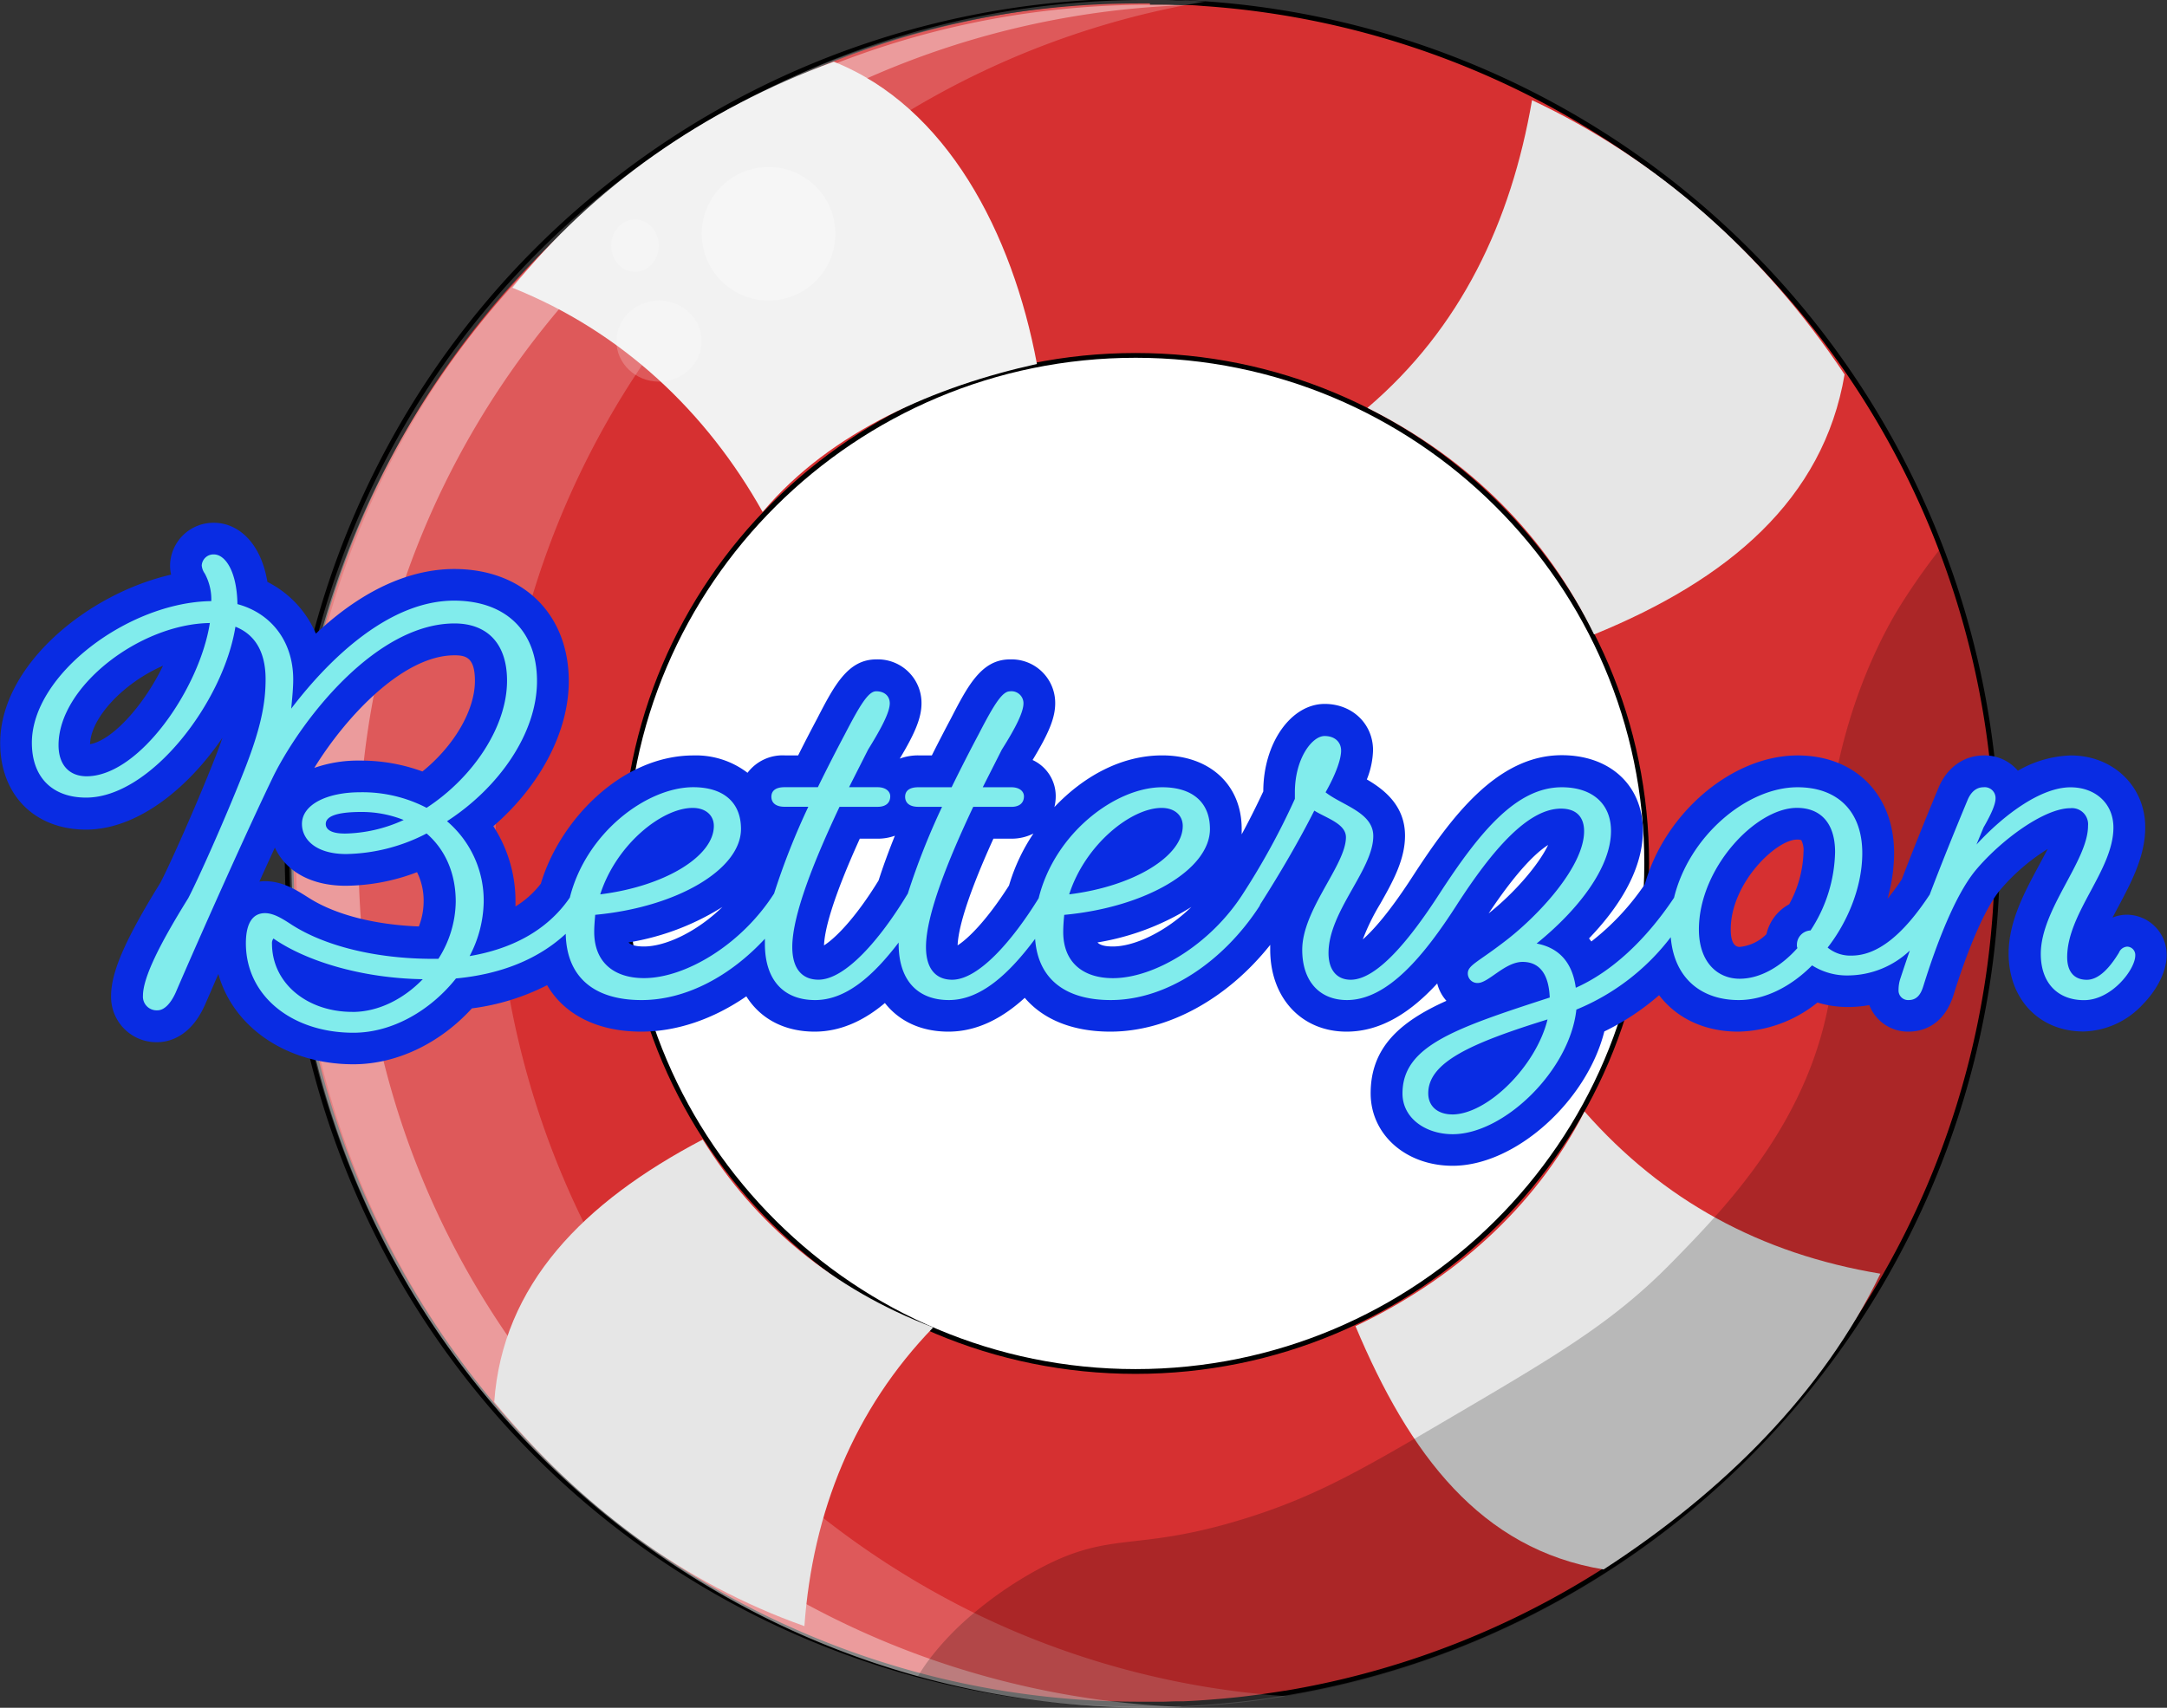
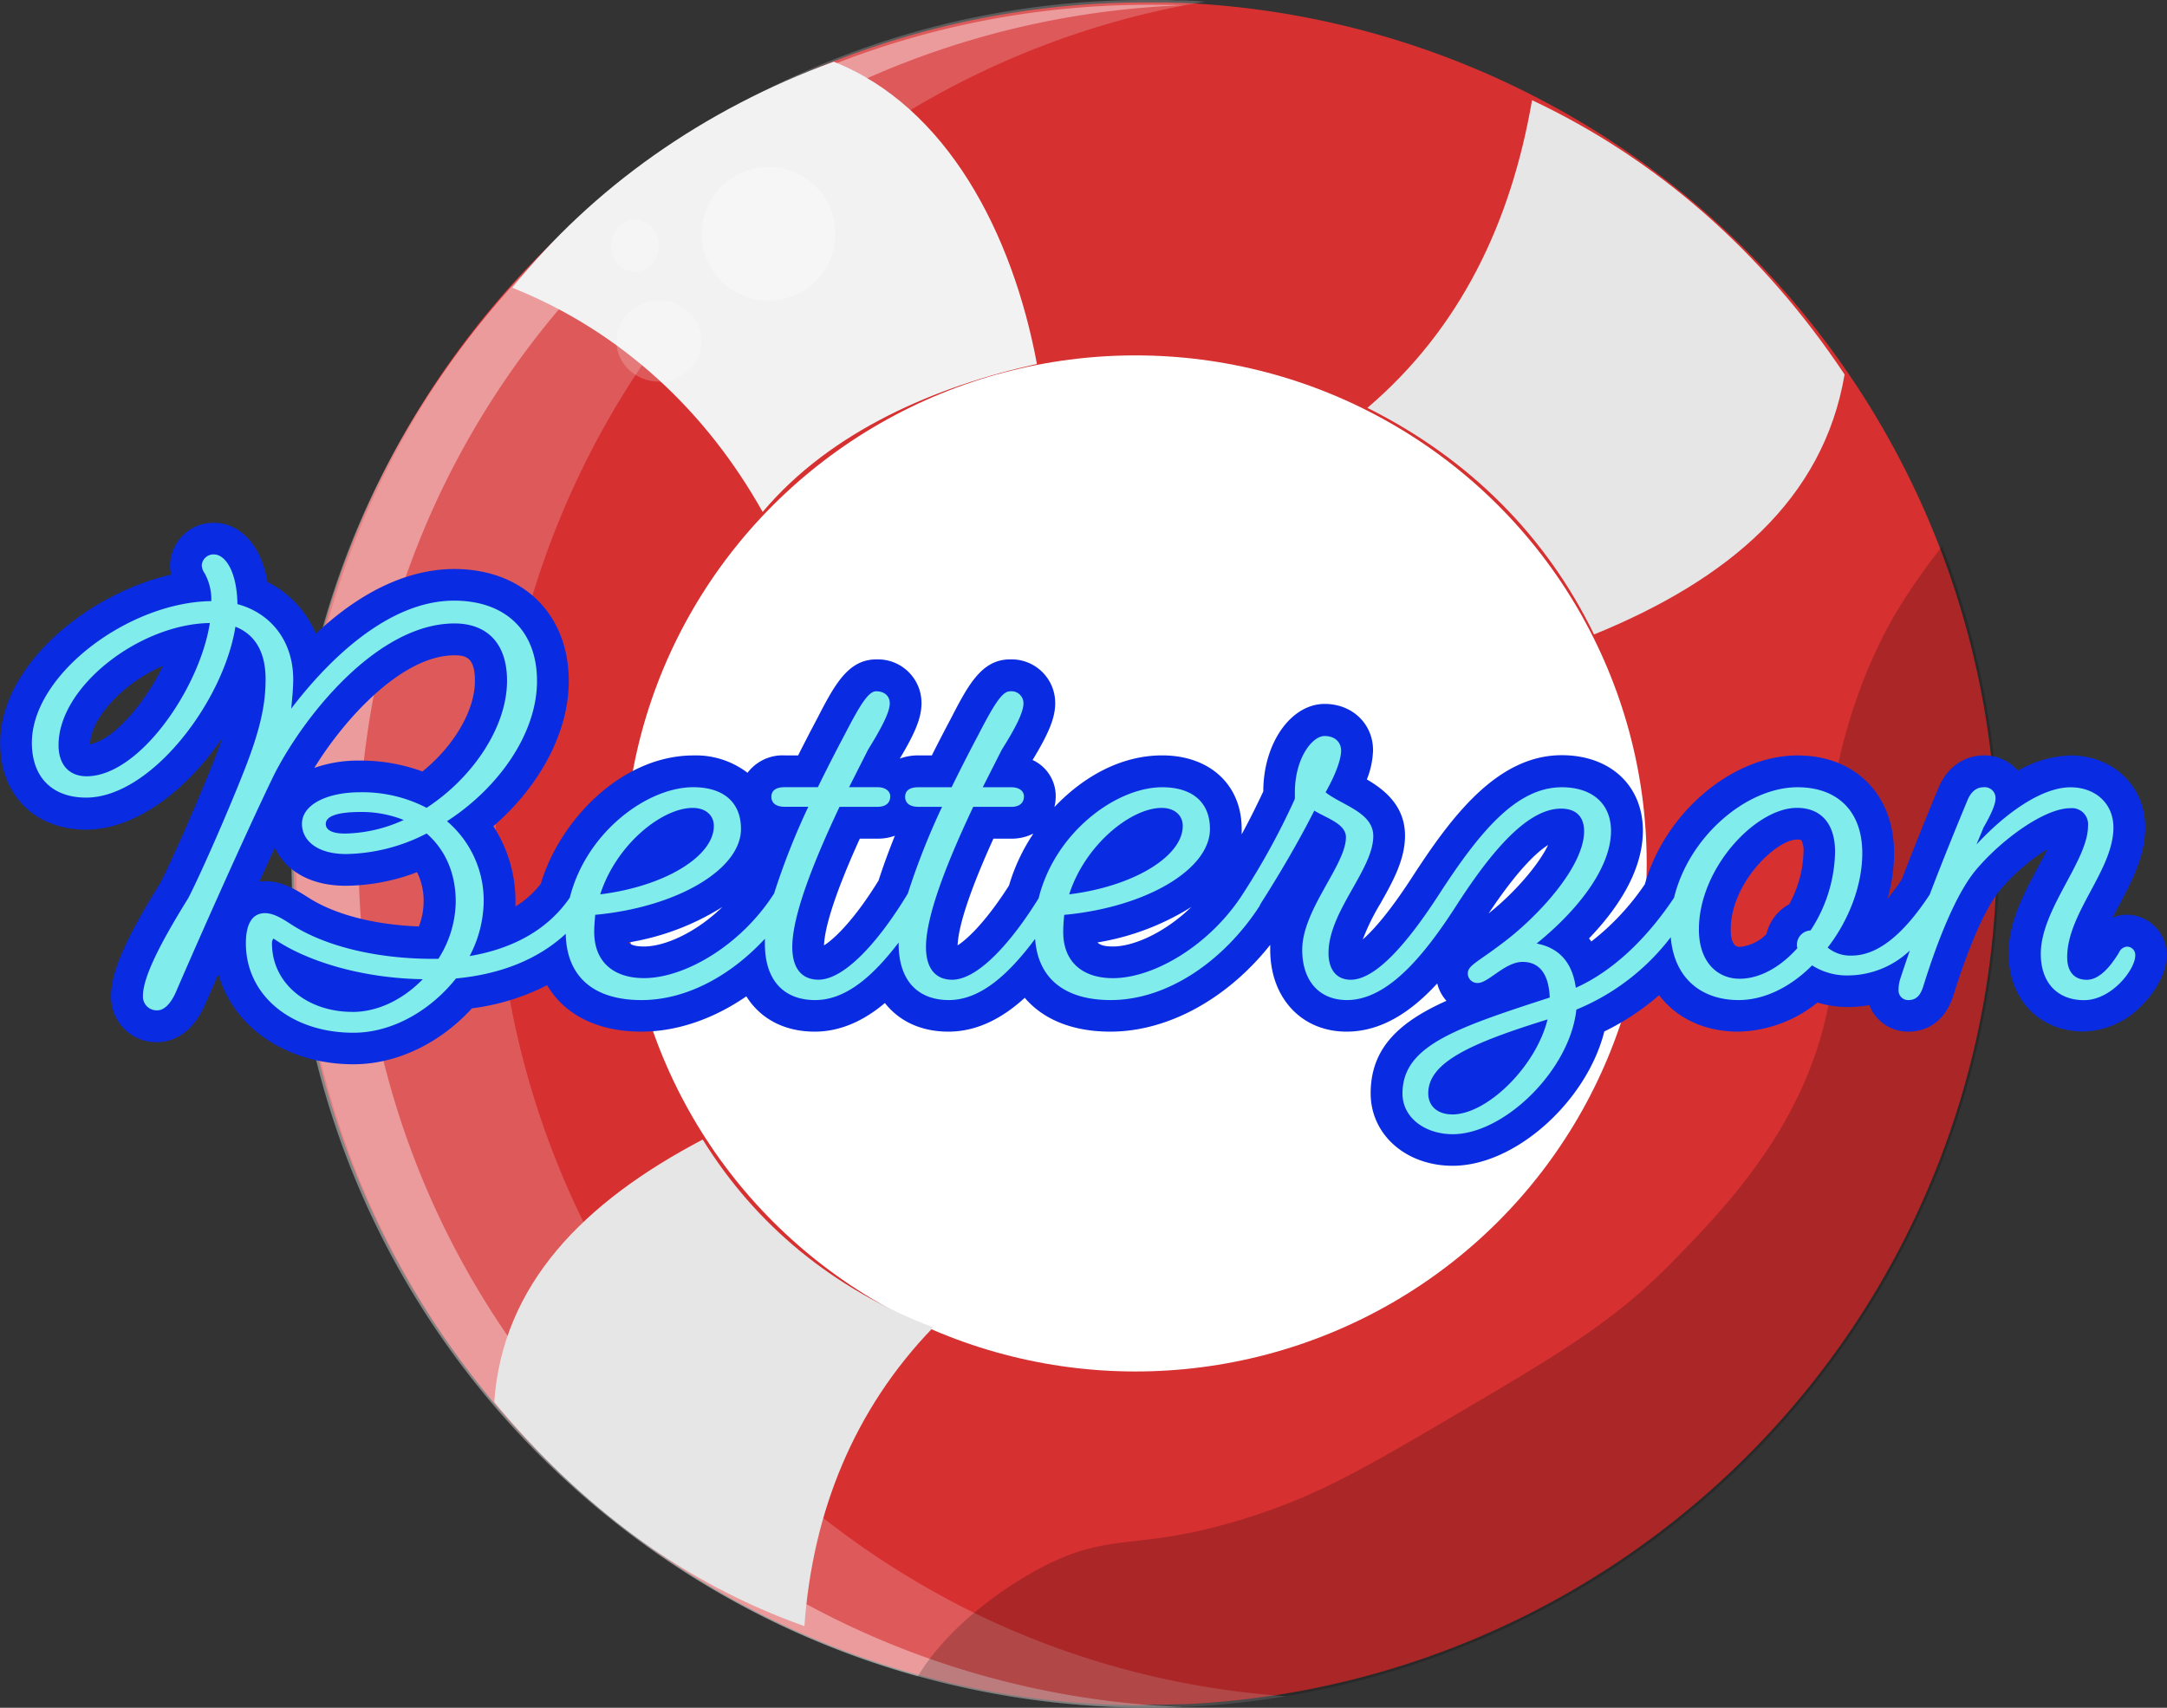
<svg xmlns="http://www.w3.org/2000/svg" viewBox="0 0 454.14 358">
  <rect x="0" y="0" width="454.14" height="358" fill="#333333" stroke="none" />
  <defs>
    <style>.cls-1{fill:#d63031;}.cls-2,.cls-8,.cls-9{fill:#fff;}.cls-3,.cls-7,.cls-8{opacity:0.2;}.cls-4{opacity:0.4;}.cls-5{fill:#e6e6e6;}.cls-6{fill:#f2f2f2;}.cls-9{opacity:0.3;}.cls-10{fill:#092ce3;}.cls-11{fill:#81ecec;}</style>
  </defs>
  <g id="Ebene_1" data-name="Ebene 1">
    <path class="cls-1" d="M642.6,590.49a178,178,0,0,1-140-69.45,178.5,178.5,0,0,1,140-287.53h2.31c.59,0,1.18,0,1.77,0h.37c1,0,2.07,0,3.1.08l1.22,0,1.91.09c1,0,2,.12,3.07.19a178.52,178.52,0,0,1,17,354.15l-.1,0,.13,0c-1.26.21-2.44.39-3.64.55s-2.42.34-3.62.49-2.43.3-3.65.42-2.45.24-3.68.34c-2.32.2-4.62.34-6.83.44l-.63,0-.49,0c-1,0-2,.07-3,.08h-.27l-.9,0c-.59,0-1.16,0-1.75,0Z" transform="translate(-403.93 -233)" />
-     <path d="M644.94,234c.58,0,1.15,0,1.76,0H647c.92,0,1.94,0,3.1.08l.6,0,.59,0,.88,0,.9,0h.12c1,0,2.06.12,3.08.19a178,178,0,0,1,17,353.15l-.11,0c-1.06.18-2.21.35-3.53.54-1,.16-2.18.31-3.61.49-1.21.16-2.43.3-3.64.42s-2.29.22-3.66.33c-2.33.2-4.63.35-6.82.44h-.27l-.32,0-.56,0c-1.12,0-2.06.07-2.95.08h-1.17c-.59,0-1.17,0-1.76,0h-2.3a178,178,0,0,1,0-356h2.34m0-1H642.6a179,179,0,0,0,0,358h2.31c.6,0,1.19,0,1.79,0l.84,0h.31c1,0,2,0,3-.08l.55,0,.61,0q3.45-.15,6.85-.44c1.23-.1,2.46-.21,3.69-.34s2.44-.26,3.66-.42,2.43-.31,3.63-.49,2.39-.35,3.57-.55h.05a179,179,0,0,0-17.06-355.14c-1-.07-2.06-.14-3.1-.19h-.16l-1.74-.08-1.21,0c-1,0-2.08-.07-3.12-.08h-.35c-.6,0-1.19,0-1.79,0Z" transform="translate(-403.93 -233)" />
    <ellipse class="cls-2" cx="237.97" cy="181" rx="107.13" ry="106.5" />
-     <path d="M641.91,308c58.79,0,106.62,47.55,106.62,106S700.7,520,641.91,520,535.28,472.45,535.28,414s47.83-106,106.63-106m0-1c-59.44,0-107.63,47.91-107.63,107s48.19,107,107.63,107,107.62-47.91,107.62-107S701.35,307,641.91,307Z" transform="translate(-403.93 -233)" />
    <g class="cls-3">
      <path class="cls-2" d="M673.44,588.57h-.05c-1.17.2-2.36.38-3.55.55s-2.41.34-3.61.49-2.43.3-3.64.42-2.45.24-3.67.34q-3.39.29-6.82.44l-.54,0h-.06l-.55,0c-1,0-2,.07-3,.08h-.3c-1.11,0-2.21,0-3.33,0h-1.59A178,178,0,0,1,466,412c0-98.42,79-178.29,176.76-179h1.8c.88,0,1.75,0,2.63,0s2.07,0,3.1.08c.38,0,.76,0,1.13,0,.6,0,1.21,0,1.81.07h.16c1,0,2.05.12,3.08.19a176.84,176.84,0,0,0-82.57,37.36,13.8,13.8,0,0,0-8.33-2.79A14,14,0,0,0,554,289.73q-3.35,3.7-6.47,7.58-5.41,6.7-10.17,13.93a179.6,179.6,0,0,0,71,260A176.13,176.13,0,0,0,673.44,588.57Z" transform="translate(-403.93 -233)" />
    </g>
    <g class="cls-4">
      <path class="cls-2" d="M651.44,590.85l.47,0c-1.74.06-3.49.1-5.24.11-.6,0-1.19,0-1.79,0h-2.33a181.36,181.36,0,0,1-46.45-6.63C520.45,563.26,465,494.31,465,412.5c0-97.82,79.28-177.25,177.55-178.49h2.33c.6,0,1.19,0,1.79,0,1.75,0,3.5,0,5.24.11l-.53,0h-.08c-95.8,4-172.23,82.3-172.23,178.34,0,77.58,49.86,143.6,119.53,168.21a180.7,180.7,0,0,0,52.78,10.14Z" transform="translate(-403.93 -233)" />
    </g>
    <g id="Ebene_3" data-name="Ebene 3">
-       <path class="cls-5" d="M736,466c16.42,18.66,36.86,29.82,62,34-12.09,25-32.82,45.66-58,62-25.76-4.22-40.72-24.1-52-51C708,501.51,725.42,486.64,736,466Z" transform="translate(-403.93 -233)" />
      <path class="cls-5" d="M599.51,511.26c-16.6,17.16-25.27,38.66-27,62.62-25.39-9-46.8-25-65-47,1.74-24.55,18.62-41.85,43.69-55C562.24,489.72,578.52,503.29,599.51,511.26Z" transform="translate(-403.93 -233)" />
      <path class="cls-6" d="M563.76,340.32c-11.73-20.93-29.42-37.78-52.45-47,16.71-20.85,40-37.43,67.36-47.38,23.61,9.39,37.44,35.81,42.57,63.36C600.24,313.93,578.12,323.25,563.76,340.32Z" transform="translate(-403.93 -233)" />
      <path d="M450,399" transform="translate(-403.93 -233)" />
      <path class="cls-5" d="M690.5,318.5c19.56-16.7,30.09-38.91,34.5-64.5,26.2,12.34,48.41,31.85,65.5,57.5-4.45,26.22-24.32,43-52.5,54.5C728.09,345.62,712.11,329.29,690.5,318.5Z" transform="translate(-403.93 -233)" />
    </g>
    <path class="cls-7" d="M822.91,412A179,179,0,0,1,673.44,588.57h-.05c-1.18.2-2.37.38-3.57.55s-2.42.34-3.63.49-2.44.3-3.66.42-2.46.24-3.69.34q-3.4.29-6.85.44l-.55,0,.47,0c-1.73.06-3.47.1-5.21.11-.6,0-1.19,0-1.79,0H642.6a179,179,0,0,1-46.37-6.41l.14-.24a41.43,41.43,0,0,1,2.49-3.66,60.28,60.28,0,0,1,9.17-9.47,80.29,80.29,0,0,1,14.47-9.71c14.63-7.56,19.55-3.08,42-10,15.22-4.69,25.09-10.49,43-21,23.09-13.56,34.64-20.34,47-33,11.14-11.41,28.77-29.47,33-56,2.87-18-3.24-22.35,1-45,3.84-20.5,12-33.85,14-37,.87-1.38,4-6.31,8.46-11.92A178.43,178.43,0,0,1,822.91,412Z" transform="translate(-403.93 -233)" />
    <ellipse class="cls-8" cx="138.12" cy="71.5" rx="8.94" ry="8.5" />
    <ellipse class="cls-8" cx="133.07" cy="51.5" rx="5" ry="5.5" />
    <path class="cls-9" d="M579,282a14,14,0,1,1-5.62-11.21A14,14,0,0,1,579,282Z" transform="translate(-403.93 -233)" />
  </g>
  <g id="Ebene_2" data-name="Ebene 2">
    <path class="cls-10" d="M708.37,477.38c-9.8,0-17.19-6.53-17.19-15.19,0-9.56,6.09-15,15.88-19.39a8.54,8.54,0,0,1-1.93-3.64c-5.39,5.86-11.62,10.1-19,10.1-9.44,0-16-7.07-16-17.19,0-.34,0-.67,0-1-9,11.33-21.45,18.19-33.5,18.19-7.89,0-14.06-2.53-17.94-7.09-4.33,3.95-9.66,7.09-16,7.09-5.71,0-10.31-2.17-13.31-6-4,3.38-8.95,6-14.71,6-6.39,0-11.4-2.72-14.33-7.4-6.93,4.78-14.58,7.4-22,7.4-9.21,0-16.14-3.56-19.75-9.74a47.94,47.94,0,0,1-15.76,4.86C496.08,451.77,487,456.1,478,456.1c-14.05,0-25.19-7.78-28.31-18.92-1.07,2.44-2,4.66-2.86,6.58l-.06.12c-3.11,6.85-7.92,7.59-9.85,7.59a9.5,9.5,0,0,1-9.71-9.71c0-5,3-11.88,10.35-23.74,1.91-3.67,7.36-15.82,11.29-25.79q1-2.5,1.69-4.57c-7.38,10.83-18,19.25-28.57,19.25-10.79,0-18-7.29-18-18.14,0-16.31,18.3-31.3,35.82-35.31a8.67,8.67,0,0,1-.22-1.87,9.09,9.09,0,0,1,9.19-9c4.85,0,9.79,3.87,11.21,12.39a21.67,21.67,0,0,1,10.16,10.85c11.64-10.92,21.84-13.55,29-13.55,14.38,0,24,9.45,24,23.51,0,10.59-6,21.94-15.81,30.4a28.83,28.83,0,0,1,4.64,15.95c0,.29,0,.58,0,.88a19.75,19.75,0,0,0,5.32-4.79c3.9-13.17,16.87-26.87,32-26.87A17.79,17.79,0,0,1,560.59,395a9.21,9.21,0,0,1,7.79-3.65h2.82c1.53-3.06,2.93-5.73,3.94-7.63,3.59-6.95,6.45-12.49,12.41-12.49a9.14,9.14,0,0,1,9.5,9.18c0,2.92-1.21,6.06-4.56,11.62a11,11,0,0,1,3.91-.68h2.82c1.53-3.06,2.93-5.73,3.94-7.63,3.59-6.95,6.45-12.49,12.41-12.49a9.14,9.14,0,0,1,9.5,9.18c0,3-1.26,6.17-4.74,11.91a8.32,8.32,0,0,1,4.85,7.58,9.45,9.45,0,0,1-.28,2.29c6-6.34,13.91-10.84,22.59-10.84,10,0,16.66,6.19,16.66,15.4,0,.38,0,.76,0,1.15,1.48-2.72,2.95-5.63,4.53-9,0-10.12,5.8-18.34,12.87-18.34,5.78,0,10.13,4.18,10.13,9.72a17.62,17.62,0,0,1-1.3,6.11c3.6,2.1,8,5.47,8,11.79,0,5.09-2.63,9.75-5.17,14.25a46.09,46.09,0,0,0-3.68,7.5c2.09-1.83,5.49-5.55,10.41-13.15,8-12.32,17.65-25.47,31.29-25.47,10.15,0,17,6.36,17,15.82,0,8.68-5.62,16.7-11.29,22.59.17.21.33.42.49.64a52.36,52.36,0,0,0,11.21-12c4.23-15,18.34-27,32-27,12.11,0,20.24,8.22,20.24,20.45a35.32,35.32,0,0,1-1.39,9.6,48.14,48.14,0,0,0,3-4.08c2.23-5.82,4.74-12.09,7.67-19.13,1.76-4.28,5.32-6.84,9.52-6.84a9.15,9.15,0,0,1,7.14,3.2,23.58,23.58,0,0,1,11.08-3.2c8.9,0,15.61,6.48,15.61,15.08,0,6.11-3,11.63-5.57,16.5-.44.81-.87,1.62-1.28,2.41a8,8,0,0,1,3-.6,8.4,8.4,0,0,1,8.34,8.45c0,3.33-1.92,7.24-5.13,10.48a17.48,17.48,0,0,1-12.27,5.55c-9.26,0-15.72-6.73-15.72-16.35,0-6.64,3.29-12.76,6.19-18.16.64-1.19,1.34-2.5,2-3.75A42.17,42.17,0,0,0,823,419.68c-2.89,3.52-6.41,11.46-9.62,21.75-2.09,6.81-6.86,7.83-9.51,7.83a8.68,8.68,0,0,1-8.19-5.57,24.34,24.34,0,0,1-4.46.41,22.13,22.13,0,0,1-6.41-.94,27.27,27.27,0,0,1-16.55,6.1c-7.12,0-12.95-2.81-16.63-7.64a52.25,52.25,0,0,1-11.48,7.6C736.51,463.74,721.59,477.38,708.37,477.38ZM780.52,409c-4.34,0-13.88,9.11-13.88,18.83,0,1.68.32,3.67,1.87,3.67a9.14,9.14,0,0,0,5.61-2.67,9.55,9.55,0,0,1,4.77-6.27,24,24,0,0,0,3-10.95,4.6,4.6,0,0,0-.46-2.49h0A2.42,2.42,0,0,0,780.52,409ZM633.93,430.56c.49.52,1.43.85,3.23.85,4.47,0,11-3,16.45-8.29A53,53,0,0,1,633.93,430.56Zm-98.28,0c.5.52,1.44.85,3.24.85,4.47,0,11-3,16.44-8.29A52.91,52.91,0,0,1,535.65,430.56Zm48.47-21.75c-5.9,13-7.39,19.32-7.5,22.37,2.19-1.38,6.41-5.42,11.44-13.62q1.37-4.29,3.41-9.37a10.42,10.42,0,0,1-3.6.62Zm28,0c-5.9,13-7.39,19.32-7.5,22.36,2.09-1.32,6-5.06,10.77-12.54a39.39,39.39,0,0,1,5.12-10.9,10.11,10.11,0,0,1-4.64,1.08Zm-152.68,8.91c3.81,0,6.84,2,9.05,3.4l.15.09c5.46,3.5,13.75,5.65,23.07,6a14.56,14.56,0,0,0,1-5.18,13.4,13.4,0,0,0-1.38-6.2,42.55,42.55,0,0,1-14.93,2.85c-8.05,0-12.87-3.64-14.86-8-1.06,2.29-2.15,4.69-3.25,7.12A11.22,11.22,0,0,1,459.46,417.72Zm268.9-7.57c-2.42,1.53-6.41,5.28-12.44,14.33C721.38,420.14,726.41,414.24,728.36,410.15Zm-249-17.71a37.52,37.52,0,0,1,13.12,2.28c6.59-5.32,11-12.77,11-19,0-4.94-1.94-5.35-4.3-5.35-10.65,0-22.59,12.63-29.36,23.6A27.64,27.64,0,0,1,479.37,392.44Zm-41.29-19.87c-8.3,3.64-15.09,10.89-15.25,16.43C427.35,388.24,434,381.05,438.08,372.57Z" transform="translate(-403.93 -233)" />
    <path class="cls-11" d="M849.73,431.44A2,2,0,0,0,848,432.7c-1.79,2.95-4.11,5.69-6.74,5.69s-4.11-1.69-4.11-4.74c0-9.27,9.69-18.23,9.69-27.18,0-5.05-3.79-8.43-9-8.43-6.11,0-13.8,5.59-19.7,12l1.48-3.58c1.58-2.74,2.52-4.84,2.52-6.11a2.27,2.27,0,0,0-2.52-2.32c-1.48,0-2.64.95-3.37,2.74-2.42,5.82-5.19,12.62-7.87,19.65l0,.05c-5.68,8.64-11.06,12.85-16.43,12.85a7.5,7.5,0,0,1-5-1.68c4.42-5.69,7.26-13,7.26-19.81,0-8.74-5.16-13.8-13.58-13.8-10.63,0-22.74,10.27-25.87,23.16-6,9-13.2,15.59-20.59,18.87-.73-5.47-3.68-8.42-8.21-9.27,8.85-7.16,15.59-16,15.59-23.59,0-5.79-4-9.17-10.32-9.17-9.48,0-17.17,9.27-25.71,22.44-6,9.27-12.95,17.91-18.53,17.91-2.85,0-4.64-2-4.64-5.59,0-8.74,9.38-17.48,9.38-24.54,0-4.95-6.53-6.42-10-9.16,2.21-3.9,3.26-7,3.26-8.74s-1.26-3.06-3.47-3.06c-2.63,0-6.22,4.74-6.22,11.8v1.37a151.33,151.33,0,0,1-10.95,20c-6.85,10.64-18.54,17.59-27.18,17.59-6.21,0-10.42-3.26-10.42-9.69,0-1.16.1-2.42.21-3.58,17.06-1.58,30.54-9.48,30.54-18,0-5.59-3.68-8.75-10-8.75-9.71,0-22.52,9.53-25.9,23.27-5.71,9.23-12.71,17.08-18.13,17.08-3.16,0-5.48-2-5.48-6.85,0-6.74,4.63-18.22,9.9-29.39h8c1.57,0,2.63-.73,2.63-2.21,0-1.05-.95-1.9-2.63-1.9h-6l4-7.9c3-4.74,4.53-7.9,4.53-9.69a2.52,2.52,0,0,0-2.84-2.52c-1.58,0-3.27,2.63-6.53,8.95-1.79,3.37-3.79,7.27-5.69,11.16h-7c-1.69,0-2.74.64-2.74,2s1.05,2.1,2.74,2.1h5a150.43,150.43,0,0,0-7.19,18.22.76.76,0,0,1-.08.11c-5.79,9.59-13.06,17.91-18.64,17.91-3.16,0-5.48-2-5.48-6.85,0-6.74,4.63-18.22,9.9-29.39h8c1.58,0,2.63-.73,2.63-2.21,0-1.05-1-1.9-2.63-1.9h-6l4-7.9c2.94-4.74,4.53-7.9,4.53-9.69,0-1.47-1.06-2.52-2.85-2.52-1.58,0-3.26,2.63-6.53,8.95-1.79,3.37-3.79,7.27-5.69,11.16h-7c-1.69,0-2.74.64-2.74,2s1.05,2.1,2.74,2.1h5a148.55,148.55,0,0,0-7.18,18.21l-.09.12c-6.84,10.64-18.53,17.59-27.17,17.59-6.22,0-10.43-3.26-10.43-9.69,0-1.16.11-2.42.21-3.58,17.06-1.58,30.55-9.48,30.55-18,0-5.59-3.69-8.75-10-8.75-9.67,0-22.44,9.47-25.87,23.14-4.87,7.12-12.54,10.83-21,12.26a25.33,25.33,0,0,0,2.95-11.27,21.85,21.85,0,0,0-7.69-17c10.75-6.95,18.86-18.33,18.86-29.39,0-10.75-6.85-16.85-17.38-16.85-13.27,0-25.7,11.58-34.13,22.64.21-2.21.42-4.32.42-6.11,0-8-4.63-13.9-11.69-15.8-.11-6.84-2.53-10.42-4.95-10.42a2.46,2.46,0,0,0-2.53,2.31,3.38,3.38,0,0,0,.63,1.69,11.33,11.33,0,0,1,1.37,5.79c-17.27.21-37.6,15.38-37.6,29.7,0,7.27,4.32,11.49,11.38,11.49,13.48,0,28.75-20,31.28-35.82,4,1.58,6.32,5.16,6.32,11,0,5-.95,10.21-4.53,19.27-4.11,10.43-9.8,23.07-11.69,26.65-6.22,10-9.48,16.75-9.48,20.44a2.87,2.87,0,0,0,3.05,3.05c1.37,0,2.74-1.37,3.79-3.68,4.85-11.27,15.07-34.24,20.65-45.72,6.32-12.43,21.7-31.7,37.81-31.7,6.64,0,11,4,11,12,0,9.69-7.16,20.33-16.86,26.65a29.18,29.18,0,0,0-13.9-3.26c-7.06,0-12.22,2.63-12.22,6.63,0,3.37,3.06,6.32,9.27,6.32a37.85,37.85,0,0,0,16.85-4.31c3.9,3.37,6.11,8.32,6.11,14.32A22.74,22.74,0,0,1,495.8,434h-1.05c-12.43,0-23-2.84-29.7-7.16-1.79-1.16-3.69-2.42-5.59-2.42-2.42,0-4,1.89-4,6.32,0,11.06,9.69,18.75,22.54,18.75,8.22,0,16.22-4.74,21.49-11.38,9.37-.88,17.21-4,23-9.36.18,9,5.84,13.89,15.89,13.89,9.43,0,18.72-5.14,25.85-12.85,0,.36,0,.72,0,1.05,0,7.8,4.1,11.8,10.53,11.8s12.11-5,17.5-12.06a2.35,2.35,0,0,0,0,.26c0,7.8,4.1,11.8,10.53,11.8,6.6,0,12.51-5.37,18.07-12.83.59,8.31,6.2,12.83,15.85,12.83,12,0,23.8-8.32,31.18-19.7a3.52,3.52,0,0,0,.17-.39c4.35-6.84,8.09-13.28,11.31-19.62,2.53,1.58,6.63,2.74,6.63,5.58,0,5.8-9.16,15.17-9.16,23.6,0,6.63,3.68,10.53,9.37,10.53,8.64,0,16.33-9.59,22.86-19.7,7.58-11.79,15.06-20.43,22-20.43,3.15,0,4.84,1.68,4.84,4.74,0,7.48-9.8,18-17,23.38-5.37,4.11-7.37,4.74-7.37,6.43a2,2,0,0,0,2.1,2c2.22,0,5.69-4.42,9.38-4.42,3.37,0,5.48,2.31,5.69,7.47-20.12,6.53-30.86,10.22-30.86,20.12,0,5.16,4.84,8.53,10.53,8.53,10.74,0,24.54-13.37,25.91-26.12a47.59,47.59,0,0,0,19.78-15.18c.72,8.67,6.47,13.18,14.24,13.18,5.48,0,11-2.84,15.38-7.27a13.62,13.62,0,0,0,7.58,2.11,19,19,0,0,0,12.9-5.22q-1,2.89-1.94,5.75a7.6,7.6,0,0,0-.42,2.52,2,2,0,0,0,2.11,2.11c2.1,0,2.74-1.79,3.16-3.16,2.63-8.43,6.53-18.75,10.85-24,5.16-6.21,14.32-13.06,19.9-13.06a3.38,3.38,0,0,1,3.69,3.69c0,7.37-9.9,17.49-9.9,26.86,0,6.11,3.58,9.69,9.06,9.69,5.79,0,10.74-6.43,10.74-9.37A1.75,1.75,0,0,0,849.73,431.44ZM647.38,402.36c2.63,0,4.42,1.48,4.42,3.79,0,6.32-10.21,12.64-23.8,14.33C631.37,410,641,402.36,647.38,402.36Zm-98.28,0c2.64,0,4.43,1.48,4.43,3.79,0,6.32-10.22,12.64-23.81,14.33C533.09,410,542.68,402.36,549.1,402.36Zm-127-6.63c-3.69,0-5.9-2.43-5.9-6.53,0-12.33,17.06-25.39,31.71-25.6C445.77,377.29,433.13,395.73,422.07,395.73Zm54,12c-2.74,0-3.9-.85-3.9-2,0-1.58,2.21-2.52,7.48-2.52a23.77,23.77,0,0,1,8.85,1.68A30.63,30.63,0,0,1,476.11,407.74Zm1.68,37.39c-9.48,0-16.85-6-16.85-14.33a1.57,1.57,0,0,1,.31-1.05c6.85,4.74,18.44,8.32,31.29,8.53C488.54,442.39,483.27,445.13,477.79,445.13Zm230.47,21.49c-2.74,0-5-1.48-5-4.43,0-6.53,9.06-10.53,25-15.48C725.85,456.5,715.64,466.62,708.26,466.62Zm75.1-38.56a3,3,0,0,0-2.84,3.06,1.28,1.28,0,0,0,.11.63c-3.48,3.9-7.8,6.43-12.12,6.43-4.63,0-8.53-3.48-8.53-10.33,0-12.85,11.9-25.49,20.54-25.49,4.85,0,8,3.06,8,9.27A31,31,0,0,1,783.36,428.06Z" transform="translate(-403.93 -233)" />
  </g>
</svg>